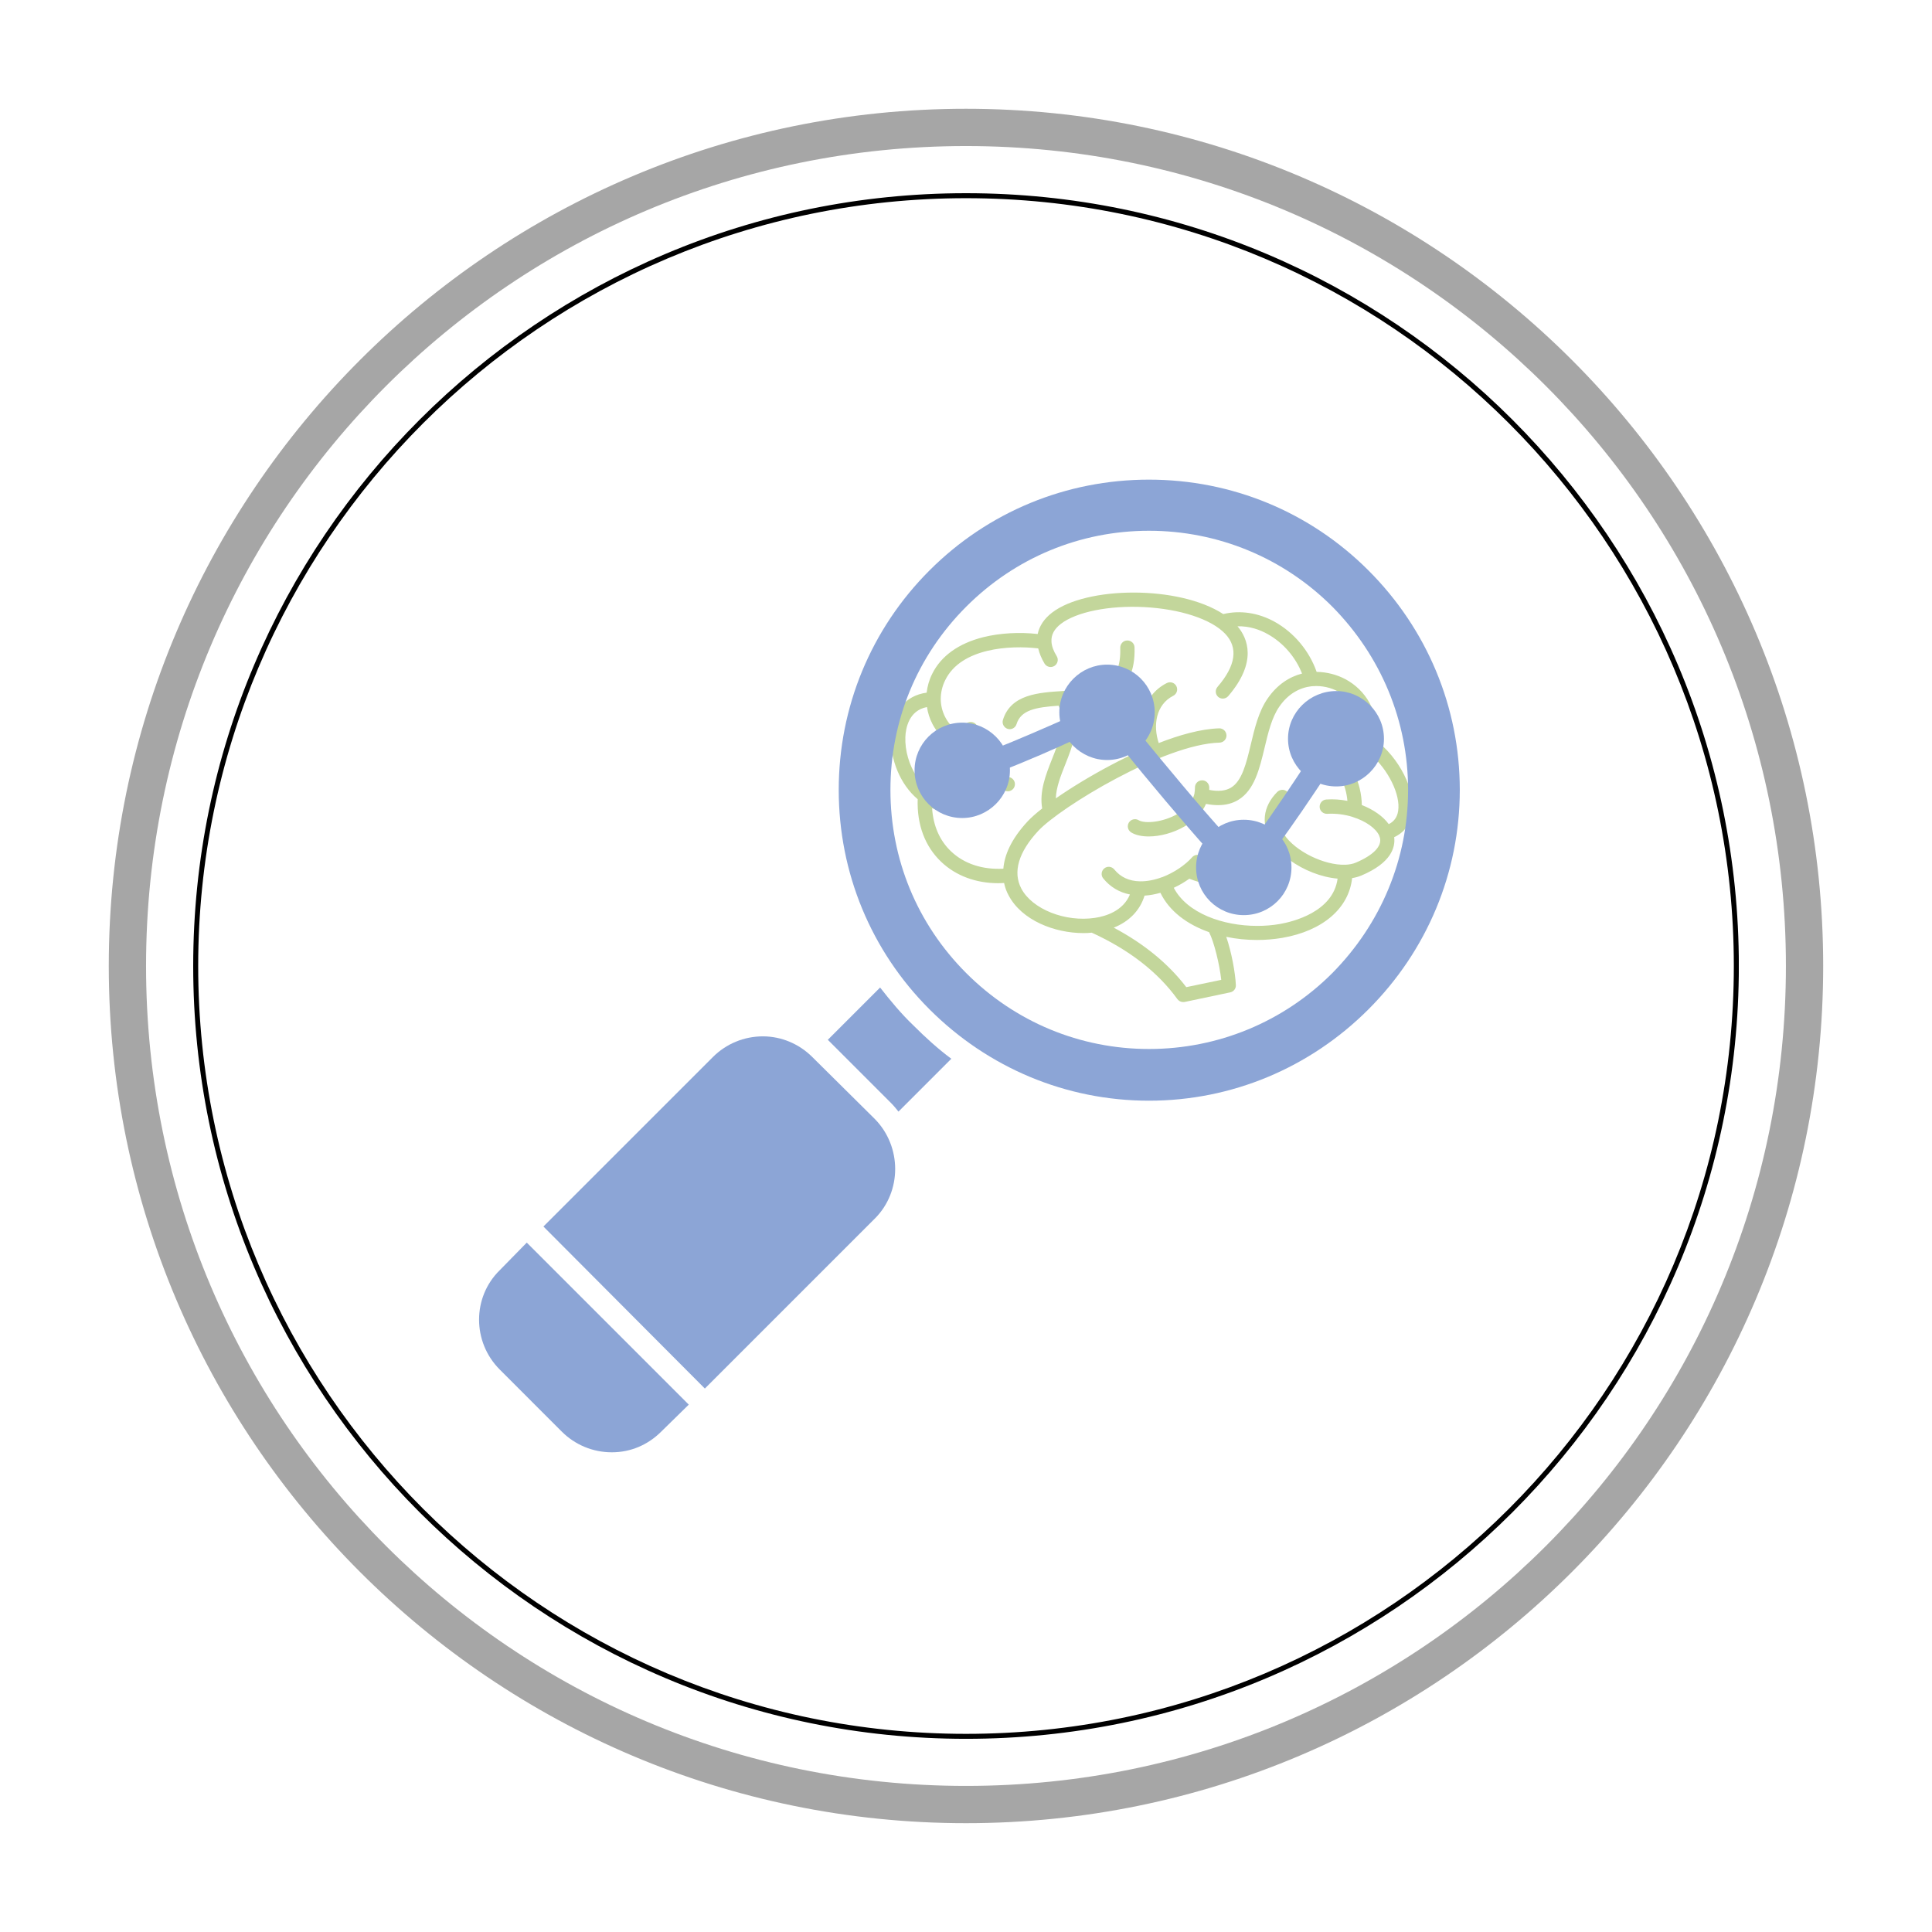
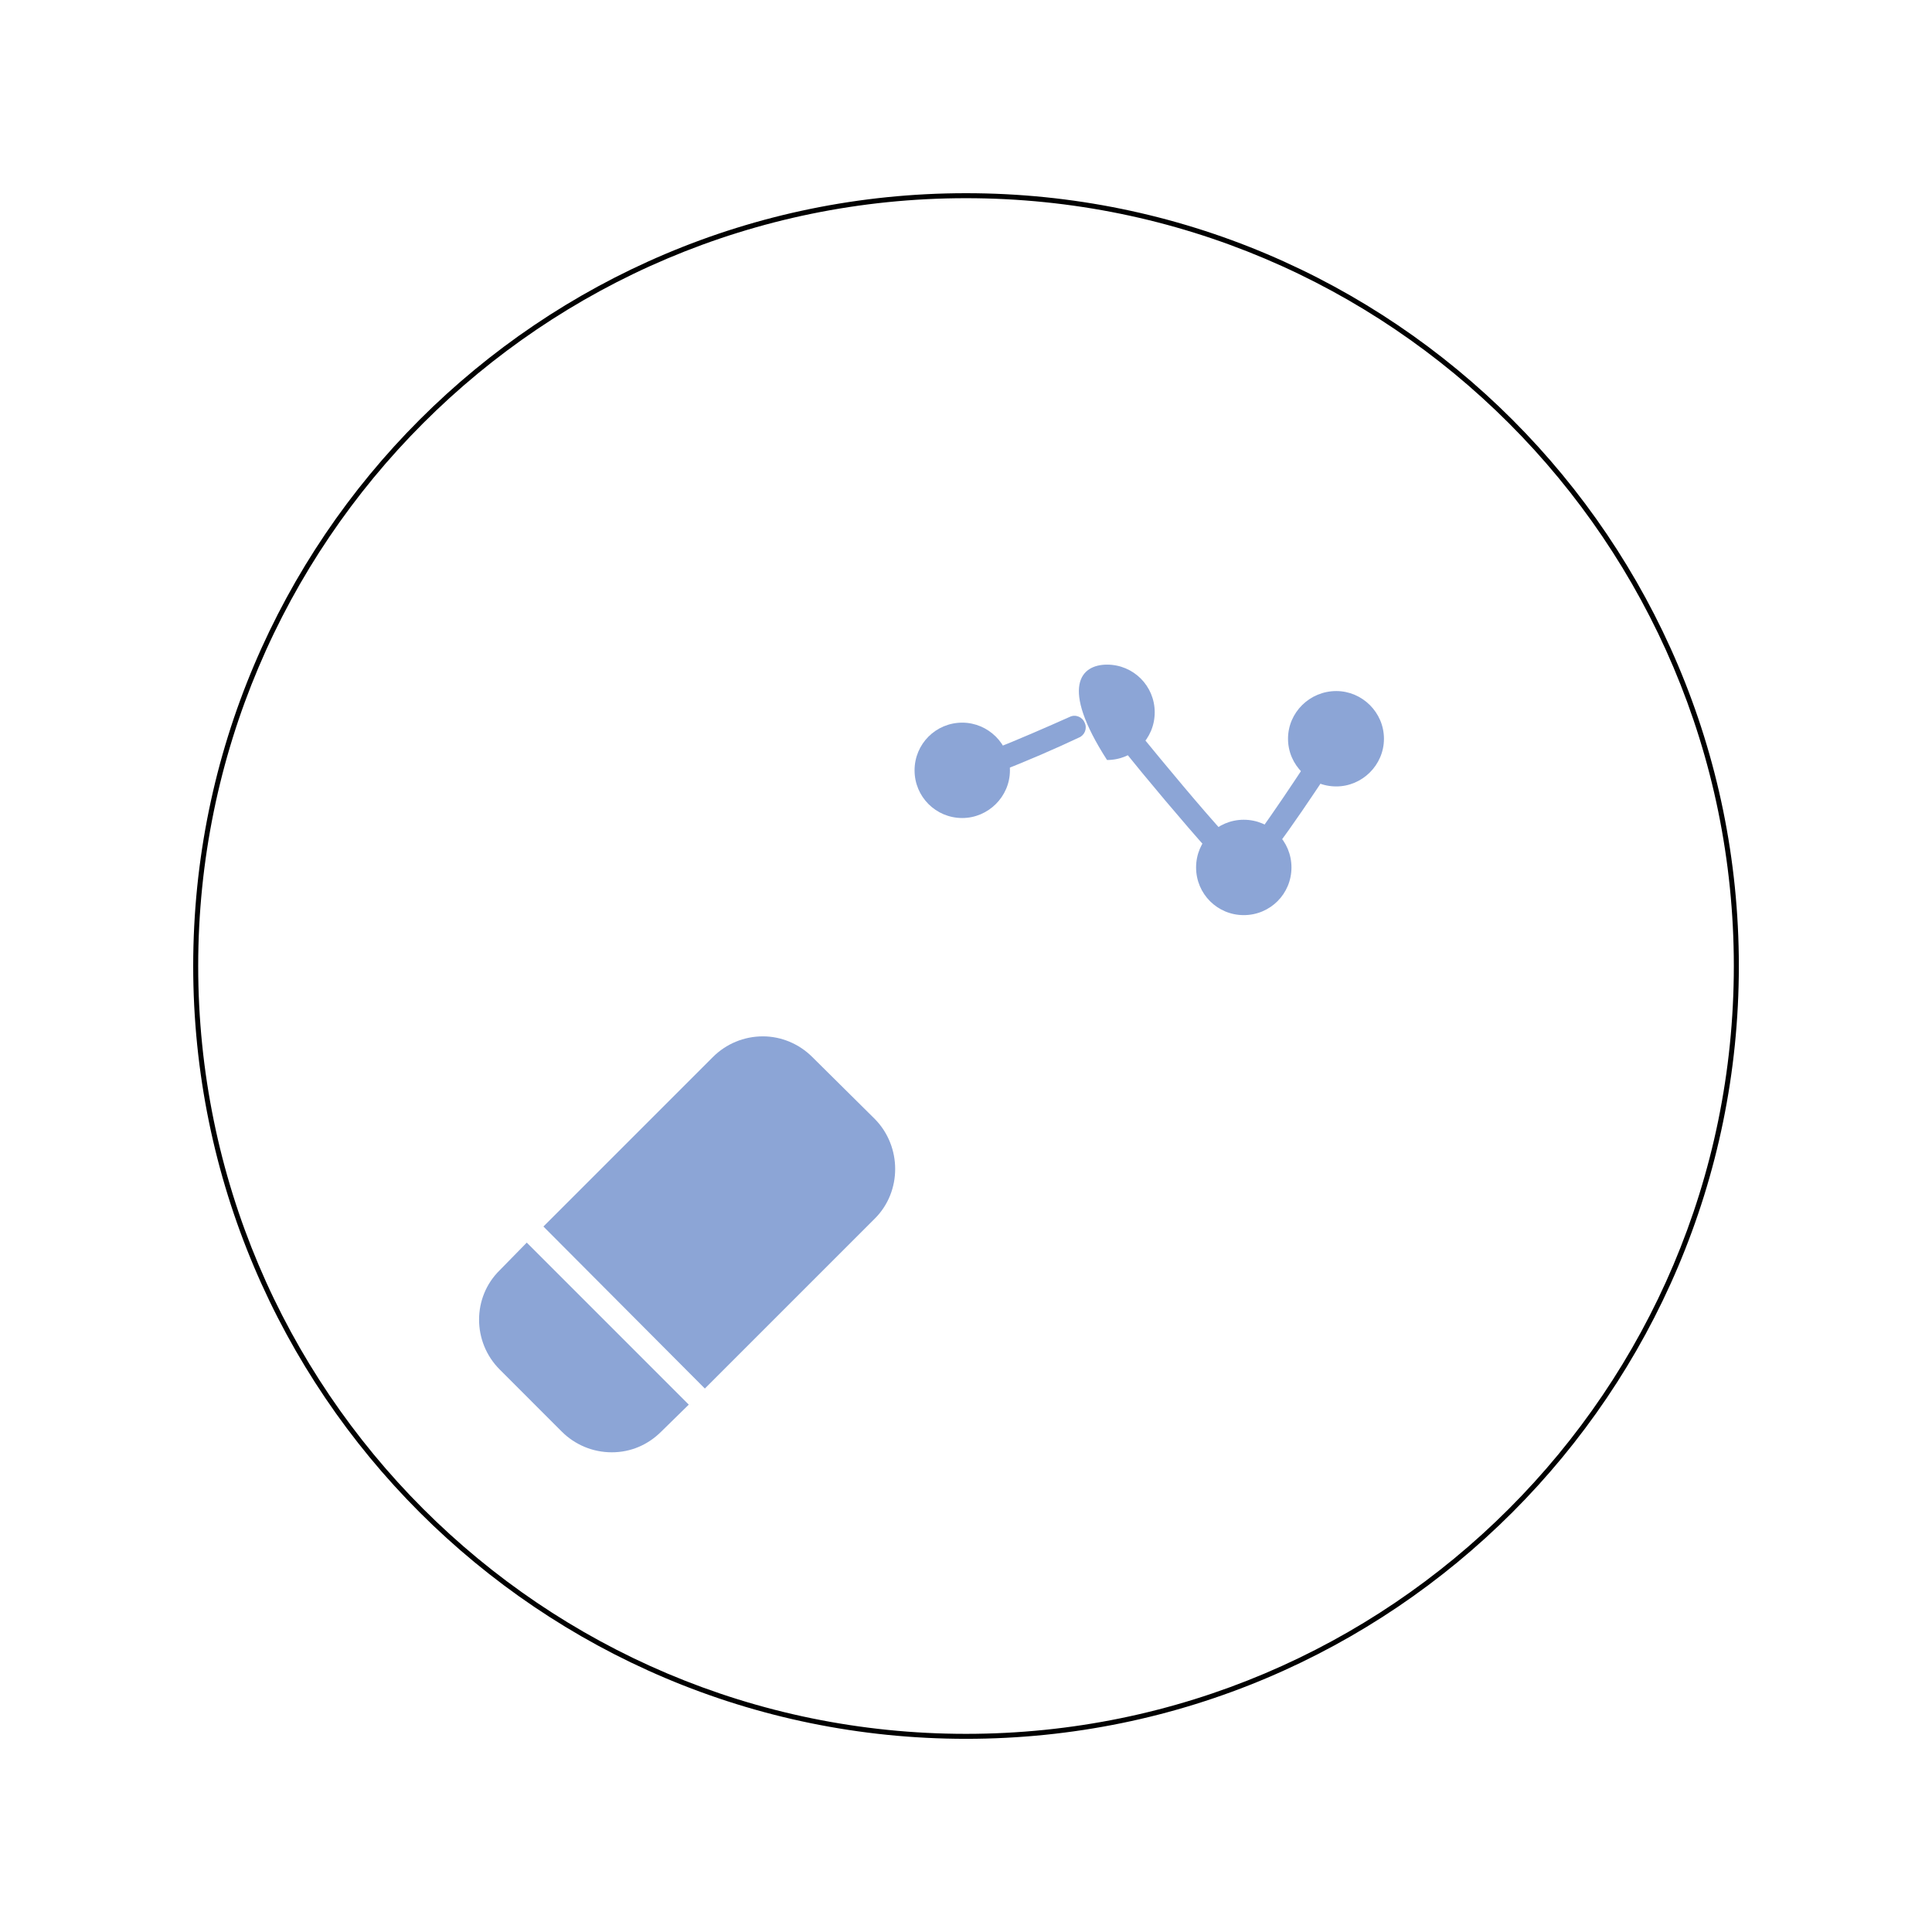
<svg xmlns="http://www.w3.org/2000/svg" width="500" zoomAndPan="magnify" viewBox="0 0 375 375" height="500" preserveAspectRatio="xMidYMid meet" version="1.0">
  <defs>
    <clipPath id="2478ff9b7b">
      <path d="M 21.113 21.113 L 354 21.113 L 354 354 L 21.113 354 Z M 21.113 21.113 " clip-rule="nonzero" />
    </clipPath>
    <clipPath id="68e9b0dc07">
      <path d="M 37.5 37.5 L 337.5 37.5 L 337.5 337.5 L 37.5 337.5 Z M 37.5 37.5 " clip-rule="nonzero" />
    </clipPath>
    <clipPath id="401d809ea9">
-       <path d="M 172.773 115 L 274.773 115 L 274.773 194.531 L 172.773 194.531 Z M 172.773 115 " clip-rule="nonzero" />
-     </clipPath>
+       </clipPath>
    <clipPath id="2320ddb25f">
      <path d="M 162 93.09 L 283.648 93.09 L 283.648 214 L 162 214 Z M 162 93.09 " clip-rule="nonzero" />
    </clipPath>
  </defs>
  <g clip-path="url(#2478ff9b7b)">
-     <path fill="#a6a6a6" d="M 187.496 21.113 C 95.695 21.113 21.113 95.695 21.113 187.496 C 21.113 279.297 95.695 353.879 187.496 353.879 C 279.297 353.879 353.879 279.297 353.879 187.496 C 353.879 95.695 279.297 21.113 187.496 21.113 Z M 187.496 28.348 C 275.484 28.348 346.645 99.508 346.645 187.496 C 346.645 275.484 275.484 346.645 187.496 346.645 C 99.508 346.645 28.348 275.484 28.348 187.496 C 28.348 99.508 99.508 28.348 187.496 28.348 Z M 187.496 28.348 " fill-opacity="1" fill-rule="nonzero" />
-   </g>
+     </g>
  <g clip-path="url(#68e9b0dc07)">
    <path fill="#000000" d="M 187.504 37.5 C 104.715 37.5 37.5 104.715 37.5 187.504 C 37.5 270.293 104.715 337.504 187.504 337.504 C 270.293 337.504 337.508 270.293 337.508 187.504 C 337.508 104.715 270.293 37.5 187.504 37.5 Z M 187.504 38.469 C 269.758 38.469 336.535 105.25 336.535 187.504 C 336.535 269.758 269.758 336.539 187.504 336.539 C 105.25 336.539 38.469 269.758 38.469 187.504 C 38.469 105.25 105.25 38.469 187.504 38.469 Z M 187.504 38.469 " fill-opacity="1" fill-rule="evenodd" />
  </g>
  <g clip-path="url(#401d809ea9)">
    <path fill="#c3d69b" d="M 266.922 143.598 C 267.914 138.172 264.957 133.875 261.148 131.832 C 259.508 130.961 257.562 130.434 255.559 130.414 C 254.141 126.34 251.164 122.777 247.414 120.691 C 244.234 118.93 240.711 118.402 237.43 119.191 C 228.781 113.559 210.855 113.785 204.211 118.906 C 202.672 120.082 201.738 121.5 201.414 123.059 C 197.852 122.656 194.082 122.879 190.883 123.668 C 186.082 124.863 182.637 127.336 180.938 130.797 C 180.348 131.973 180.004 133.207 179.863 134.445 C 175.75 134.992 173.137 138.152 172.957 142.949 C 172.773 147.406 174.719 152.25 178.121 155.125 C 177.961 160.086 179.539 164.281 182.68 167.277 C 185.535 169.992 189.422 171.43 193.777 171.43 C 194.145 171.43 194.527 171.41 194.895 171.391 C 195.094 172.363 195.418 173.152 195.766 173.781 C 198.316 178.641 204.695 181.113 210.309 181.113 C 210.855 181.113 211.379 181.094 211.906 181.031 C 219.137 184.332 224.73 188.668 228.535 193.934 C 228.801 194.297 229.227 194.5 229.652 194.5 C 229.754 194.5 229.832 194.5 229.934 194.48 L 238.785 192.617 C 239.453 192.477 239.922 191.887 239.879 191.199 C 239.777 188.871 239.051 184.84 238.016 181.84 C 239.961 182.246 241.965 182.449 243.973 182.449 C 245.633 182.449 247.273 182.309 248.875 182.043 C 256.754 180.688 261.816 176.293 262.445 170.438 C 263.074 170.336 263.66 170.176 264.207 169.953 C 270.141 167.461 270.852 164.383 270.609 162.496 C 272.531 161.605 273.766 159.984 274.113 157.82 C 274.82 153.402 271.52 146.98 266.922 143.598 Z M 237.043 190.188 L 230.258 191.605 C 226.773 187.047 222.055 183.18 216.18 180.059 C 219.18 178.863 221.285 176.695 222.156 173.84 C 223.191 173.781 224.223 173.578 225.234 173.293 C 226.996 176.918 230.48 179.453 234.676 180.93 C 235.648 182.793 236.719 187.211 237.043 190.188 Z M 248.406 179.352 C 246.988 179.594 245.531 179.715 244.031 179.715 C 237.328 179.715 230.402 177.242 227.828 172.32 C 228.922 171.816 229.934 171.207 230.848 170.559 C 233.113 171.473 235.668 171.957 238.219 171.957 C 242.879 171.957 247.496 170.355 250.293 166.914 C 253.027 168.918 256.508 170.277 259.629 170.539 C 258.738 177.043 250.918 178.906 248.406 179.352 Z M 271.379 157.414 C 271.195 158.609 270.586 159.461 269.555 159.965 C 268.441 158.426 266.555 157.129 264.328 156.258 C 264.27 152.148 262.344 147.184 258.008 145.059 C 257.32 144.715 256.488 144.996 256.164 145.688 C 255.82 146.375 256.105 147.203 256.793 147.527 C 259.812 149.008 261.27 152.391 261.531 155.449 C 260.195 155.184 258.82 155.086 257.441 155.184 C 256.672 155.227 256.105 155.895 256.145 156.664 C 256.188 157.434 256.855 158 257.625 157.961 C 259.344 157.859 261.047 158.102 262.547 158.566 C 262.566 158.566 262.566 158.566 262.586 158.59 C 265.117 159.379 267.082 160.797 267.711 162.215 C 267.711 162.215 267.711 162.234 267.711 162.234 C 267.773 162.375 267.812 162.52 267.852 162.66 C 268.238 164.281 266.516 166.023 263.152 167.441 C 262.586 167.684 261.918 167.805 261.188 167.844 C 261.168 167.844 261.148 167.844 261.129 167.844 C 261.109 167.844 261.086 167.844 261.047 167.844 C 257.117 167.965 251.488 165.332 249.219 161.949 C 247.699 159.703 247.922 157.656 249.887 155.672 C 250.434 155.125 250.414 154.254 249.887 153.707 C 249.34 153.16 248.469 153.18 247.922 153.707 C 245.047 156.602 244.699 160.168 246.93 163.469 C 247.312 164.035 247.738 164.562 248.227 165.07 C 245.047 169.082 238.461 169.992 233.258 168.434 C 233.316 168.352 233.398 168.289 233.461 168.211 C 233.965 167.641 233.906 166.75 233.336 166.266 C 232.77 165.777 231.879 165.82 231.395 166.387 C 230.117 167.844 227.969 169.344 225.602 170.254 C 225.602 170.254 225.578 170.254 225.578 170.254 C 225.578 170.254 225.559 170.254 225.559 170.254 C 224.16 170.781 222.684 171.086 221.266 171.066 C 219.16 171.023 217.496 170.254 216.281 168.758 C 215.797 168.168 214.926 168.066 214.34 168.555 C 213.75 169.039 213.648 169.91 214.137 170.5 C 215.473 172.141 217.234 173.211 219.32 173.617 C 217.984 176.84 214.602 177.852 212.535 178.156 C 206.762 179.027 200.34 176.473 198.234 172.465 C 196.555 169.262 197.688 165.395 201.535 161.262 C 205.77 156.703 225.926 144.43 236.699 144.145 C 237.469 144.125 238.078 143.5 238.059 142.727 C 238.035 141.957 237.41 141.352 236.641 141.371 C 233.074 141.473 228.84 142.688 224.91 144.227 C 223.777 140.824 224.344 136.773 227.727 135.051 C 228.414 134.707 228.68 133.875 228.336 133.188 C 227.988 132.5 227.16 132.234 226.473 132.582 C 221.609 135.051 220.758 140.684 222.34 145.281 C 219.684 146.414 217.297 147.629 215.492 148.582 C 211.664 150.609 207.938 152.875 204.938 154.961 C 205 152.836 205.871 150.629 206.781 148.34 C 208.18 144.816 209.719 140.887 208.383 136.754 C 211.016 136.551 213.609 136.207 215.734 135.051 C 218.895 133.352 220.355 130.27 220.211 125.652 C 220.191 124.883 219.562 124.297 218.773 124.316 C 218.004 124.336 217.418 124.984 217.438 125.754 C 217.68 133.047 213.406 133.676 206.398 134.121 C 201.617 134.422 196.211 134.746 194.668 139.73 C 194.445 140.461 194.852 141.23 195.582 141.473 C 195.723 141.512 195.863 141.535 195.988 141.535 C 196.574 141.535 197.121 141.148 197.305 140.562 C 198.152 137.828 200.969 137.281 205.484 136.977 C 206.945 140.418 205.609 143.781 204.191 147.348 C 202.977 150.426 201.719 153.605 202.285 156.926 C 201.109 157.84 200.16 158.691 199.492 159.398 C 196.168 162.965 194.953 166.082 194.75 168.613 C 190.719 168.836 187.137 167.664 184.602 165.254 C 182.395 163.168 181.141 160.289 180.918 156.867 C 181.93 157.312 183.043 157.598 184.219 157.695 C 184.258 157.695 184.301 157.695 184.34 157.695 C 185.047 157.695 185.656 157.148 185.719 156.422 C 185.777 155.652 185.211 154.984 184.441 154.922 C 179.055 154.496 175.527 148.32 175.73 143.051 C 175.793 141.434 176.359 137.906 179.926 137.238 C 180.086 138.352 180.449 139.469 180.977 140.5 C 182.312 143.074 184.625 144.875 187.398 145.586 C 188.309 149.473 190.863 152.855 195.398 153.566 C 195.48 153.586 195.539 153.586 195.621 153.586 C 196.289 153.586 196.879 153.098 196.98 152.41 C 197.102 151.66 196.574 150.953 195.824 150.832 C 191.41 150.141 189.605 145.688 189.789 141.574 C 189.828 140.805 189.223 140.156 188.473 140.137 C 187.703 140.094 187.055 140.703 187.035 141.453 C 187.012 141.816 187.012 142.18 187.035 142.527 C 185.516 141.879 184.238 140.723 183.469 139.203 C 182.902 138.109 182.617 136.934 182.598 135.742 C 182.598 135.742 182.598 135.719 182.598 135.719 C 182.598 135.699 182.598 135.699 182.598 135.68 C 182.598 134.445 182.883 133.188 183.469 132.012 C 186.547 125.734 196.109 125.207 201.516 125.855 C 201.738 126.809 202.145 127.801 202.75 128.812 C 203.156 129.461 204.008 129.664 204.656 129.258 C 205.305 128.852 205.508 128.004 205.102 127.355 C 204.473 126.34 204.148 125.43 204.09 124.578 C 204.09 124.559 204.09 124.559 204.09 124.539 C 204.008 123.223 204.617 122.09 205.934 121.074 C 208.949 118.766 215.289 117.488 222.074 117.836 C 229.082 118.199 235.121 120.184 237.812 123.02 C 240.367 125.715 239.879 129.199 236.316 133.328 C 235.809 133.918 235.891 134.789 236.457 135.273 C 236.719 135.496 237.043 135.598 237.348 135.598 C 237.734 135.598 238.117 135.438 238.402 135.113 C 244.074 128.488 242.188 123.91 240.203 121.562 C 242.594 121.5 244.621 122.27 246.059 123.082 C 249.055 124.742 251.465 127.535 252.723 130.738 C 250.293 131.363 247.922 132.863 246.059 135.559 C 244.297 138.09 243.527 141.352 242.777 144.512 C 241.906 148.156 241.074 151.621 238.906 152.898 C 237.875 153.504 236.496 153.668 234.715 153.32 C 234.715 153.16 234.715 152.996 234.715 152.816 C 234.695 152.047 234.066 151.438 233.297 151.457 C 232.527 151.48 231.918 152.105 231.941 152.875 C 231.941 153.281 231.898 153.645 231.84 154.012 C 231.84 154.012 231.84 154.031 231.84 154.031 C 231.414 155.934 229.895 157.211 228.559 157.98 C 225.824 159.582 222.258 159.945 221 159.195 C 220.355 158.812 219.504 159.016 219.098 159.684 C 218.715 160.332 218.914 161.18 219.586 161.586 C 220.453 162.113 221.648 162.355 222.965 162.355 C 225.176 162.355 227.766 161.668 229.953 160.391 C 231.941 159.238 233.336 157.738 234.086 156.035 C 234.918 156.199 235.688 156.277 236.418 156.277 C 237.895 156.277 239.191 155.957 240.305 155.285 C 243.484 153.402 244.477 149.211 245.449 145.16 C 246.141 142.262 246.848 139.246 248.328 137.137 C 250.047 134.645 252.297 133.473 254.523 133.207 C 254.523 133.207 254.523 133.207 254.547 133.207 C 254.625 133.207 254.727 133.188 254.809 133.188 C 256.57 133.047 258.332 133.453 259.812 134.262 C 262.891 135.922 265.727 139.77 263.559 145.199 C 263.273 145.91 263.621 146.719 264.328 147.004 C 264.977 147.266 265.684 147.004 266.031 146.434 C 269.414 149.332 271.883 154.234 271.379 157.414 Z M 271.379 157.414 " fill-opacity="1" fill-rule="nonzero" />
  </g>
  <path fill="#8ca5d6" d="M 118.75 281.891 C 115.07 281.891 111.613 280.441 109.047 277.879 L 97.004 265.832 C 91.648 260.48 91.648 251.781 97.004 246.543 L 102.246 241.188 L 133.691 272.637 L 128.34 277.879 C 125.773 280.441 122.43 281.891 118.75 281.891 Z M 105.477 238.066 L 138.375 205.168 C 140.941 202.605 144.398 201.156 148.078 201.156 C 151.645 201.156 155.102 202.605 157.668 205.168 L 169.824 217.215 C 175.062 222.566 175.062 231.266 169.824 236.504 L 136.812 269.516 Z M 105.477 238.066 " fill-opacity="1" fill-rule="evenodd" />
-   <path fill="#8ca5d6" d="M 160.68 201.824 L 170.828 191.676 C 172.832 194.242 174.953 196.805 177.293 199.035 C 179.637 201.379 182.09 203.609 184.652 205.504 L 174.395 215.762 C 173.949 215.207 173.504 214.648 172.945 214.09 Z M 160.68 201.824 " fill-opacity="1" fill-rule="evenodd" />
  <g clip-path="url(#2320ddb25f)">
-     <path fill="#8ca5d6" d="M 223.016 213.645 C 206.957 213.645 191.793 207.289 180.418 195.914 C 169.043 184.539 162.797 169.371 162.797 153.316 C 162.797 137.258 169.043 122.09 180.418 110.715 C 191.793 99.34 206.957 93.098 223.016 93.098 C 239.074 93.098 254.238 99.34 265.613 110.715 C 276.988 122.09 283.344 137.258 283.344 153.316 C 283.344 169.371 276.988 184.539 265.613 195.914 C 254.238 207.289 239.074 213.645 223.016 213.645 Z M 223.016 103.02 C 209.633 103.02 197.031 108.262 187.555 117.742 C 177.965 127.332 172.832 139.934 172.832 153.316 C 172.832 166.695 177.965 179.297 187.555 188.887 C 197.031 198.367 209.633 203.609 223.016 203.609 C 236.398 203.609 249.109 198.367 258.59 188.887 C 268.066 179.297 273.309 166.695 273.309 153.316 C 273.309 139.934 268.066 127.332 258.59 117.742 C 249.109 108.262 236.398 103.02 223.016 103.02 Z M 223.016 103.02 " fill-opacity="1" fill-rule="evenodd" />
-   </g>
+     </g>
  <path fill="#8ca5d6" d="M 236.285 165.805 C 235.727 165.805 235.059 165.582 234.613 165.137 C 229.816 159.781 222.68 151.309 217.664 145.062 C 216.883 144.172 216.992 142.723 217.996 141.941 C 218.891 141.16 220.34 141.27 221.121 142.273 C 226.137 148.406 233.164 156.883 237.957 162.125 C 238.738 163.016 238.738 164.465 237.848 165.246 C 237.402 165.691 236.844 165.805 236.285 165.805 Z M 245.988 165.246 C 245.543 165.246 245.094 165.137 244.648 164.801 C 243.758 164.133 243.535 162.684 244.203 161.789 C 247.215 157.664 251.008 151.977 253.57 148.074 C 254.238 146.957 255.691 146.734 256.691 147.406 C 257.695 148.074 258.031 149.41 257.363 150.527 C 254.688 154.543 250.895 160.23 247.773 164.355 C 247.324 164.914 246.656 165.246 245.988 165.246 Z M 193.465 149.859 C 192.57 149.859 191.793 149.301 191.457 148.406 C 191.012 147.293 191.566 145.953 192.684 145.508 C 197.254 143.723 203.391 141.047 207.625 139.152 C 208.742 138.594 210.078 139.152 210.527 140.266 C 211.082 141.383 210.527 142.723 209.41 143.168 C 205.172 145.176 199.039 147.852 194.355 149.633 C 194.023 149.746 193.797 149.859 193.465 149.859 Z M 193.465 149.859 " fill-opacity="1" fill-rule="evenodd" />
  <path fill="#8ca5d6" d="M 186.773 158.777 C 181.645 158.777 177.516 154.652 177.516 149.523 C 177.516 144.395 181.645 140.266 186.773 140.266 C 191.793 140.266 196.027 144.395 196.027 149.523 C 196.027 154.652 191.793 158.777 186.773 158.777 Z M 186.773 158.777 " fill-opacity="1" fill-rule="evenodd" />
-   <path fill="#8ca5d6" d="M 214.875 147.516 C 209.855 147.516 205.617 143.391 205.617 138.262 C 205.617 133.129 209.855 129.004 214.875 129.004 C 220.004 129.004 224.129 133.129 224.129 138.262 C 224.129 143.391 220.004 147.516 214.875 147.516 Z M 214.875 147.516 " fill-opacity="1" fill-rule="evenodd" />
+   <path fill="#8ca5d6" d="M 214.875 147.516 C 205.617 133.129 209.855 129.004 214.875 129.004 C 220.004 129.004 224.129 133.129 224.129 138.262 C 224.129 143.391 220.004 147.516 214.875 147.516 Z M 214.875 147.516 " fill-opacity="1" fill-rule="evenodd" />
  <path fill="#8ca5d6" d="M 241.414 177.625 C 236.285 177.625 232.16 173.5 232.16 168.371 C 232.16 163.238 236.285 159.113 241.414 159.113 C 246.547 159.113 250.672 163.238 250.672 168.371 C 250.672 173.5 246.547 177.625 241.414 177.625 Z M 241.414 177.625 " fill-opacity="1" fill-rule="evenodd" />
  <path fill="#8ca5d6" d="M 259.371 152.645 C 254.238 152.645 250.004 148.52 250.004 143.391 C 250.004 138.262 254.238 134.133 259.371 134.133 C 264.387 134.133 268.625 138.262 268.625 143.391 C 268.625 148.52 264.387 152.645 259.371 152.645 Z M 259.371 152.645 " fill-opacity="1" fill-rule="evenodd" />
</svg>